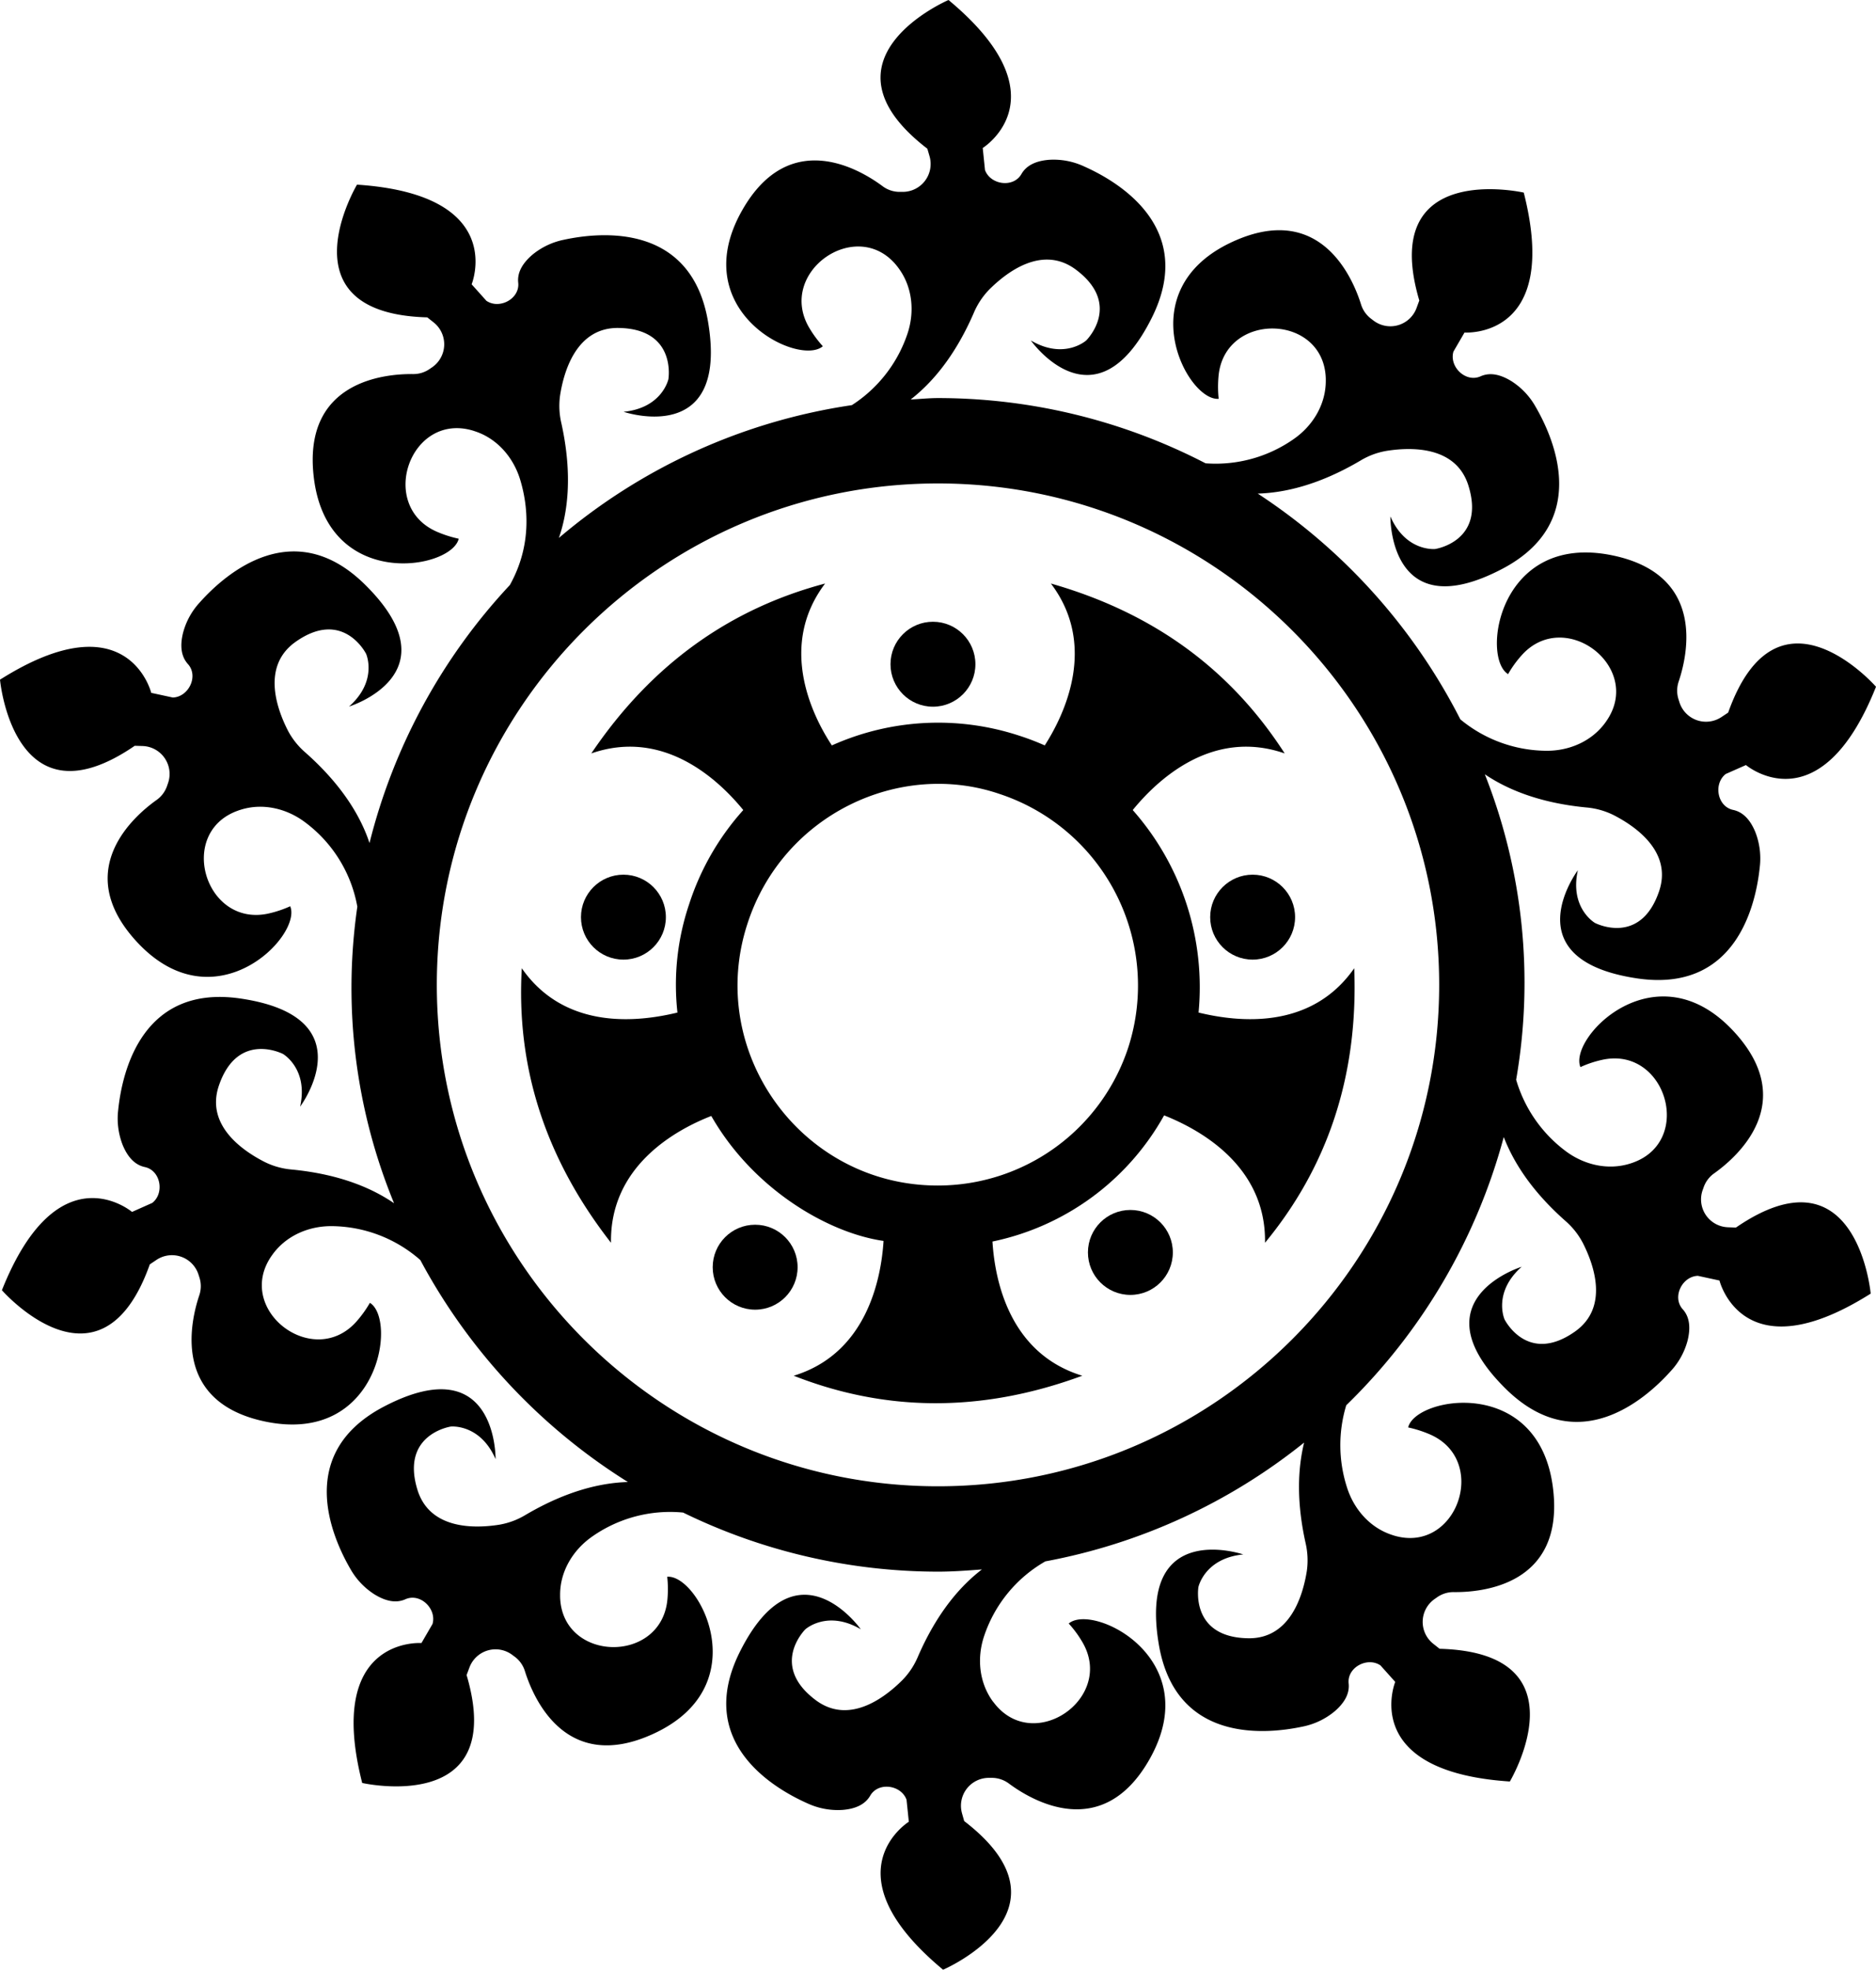
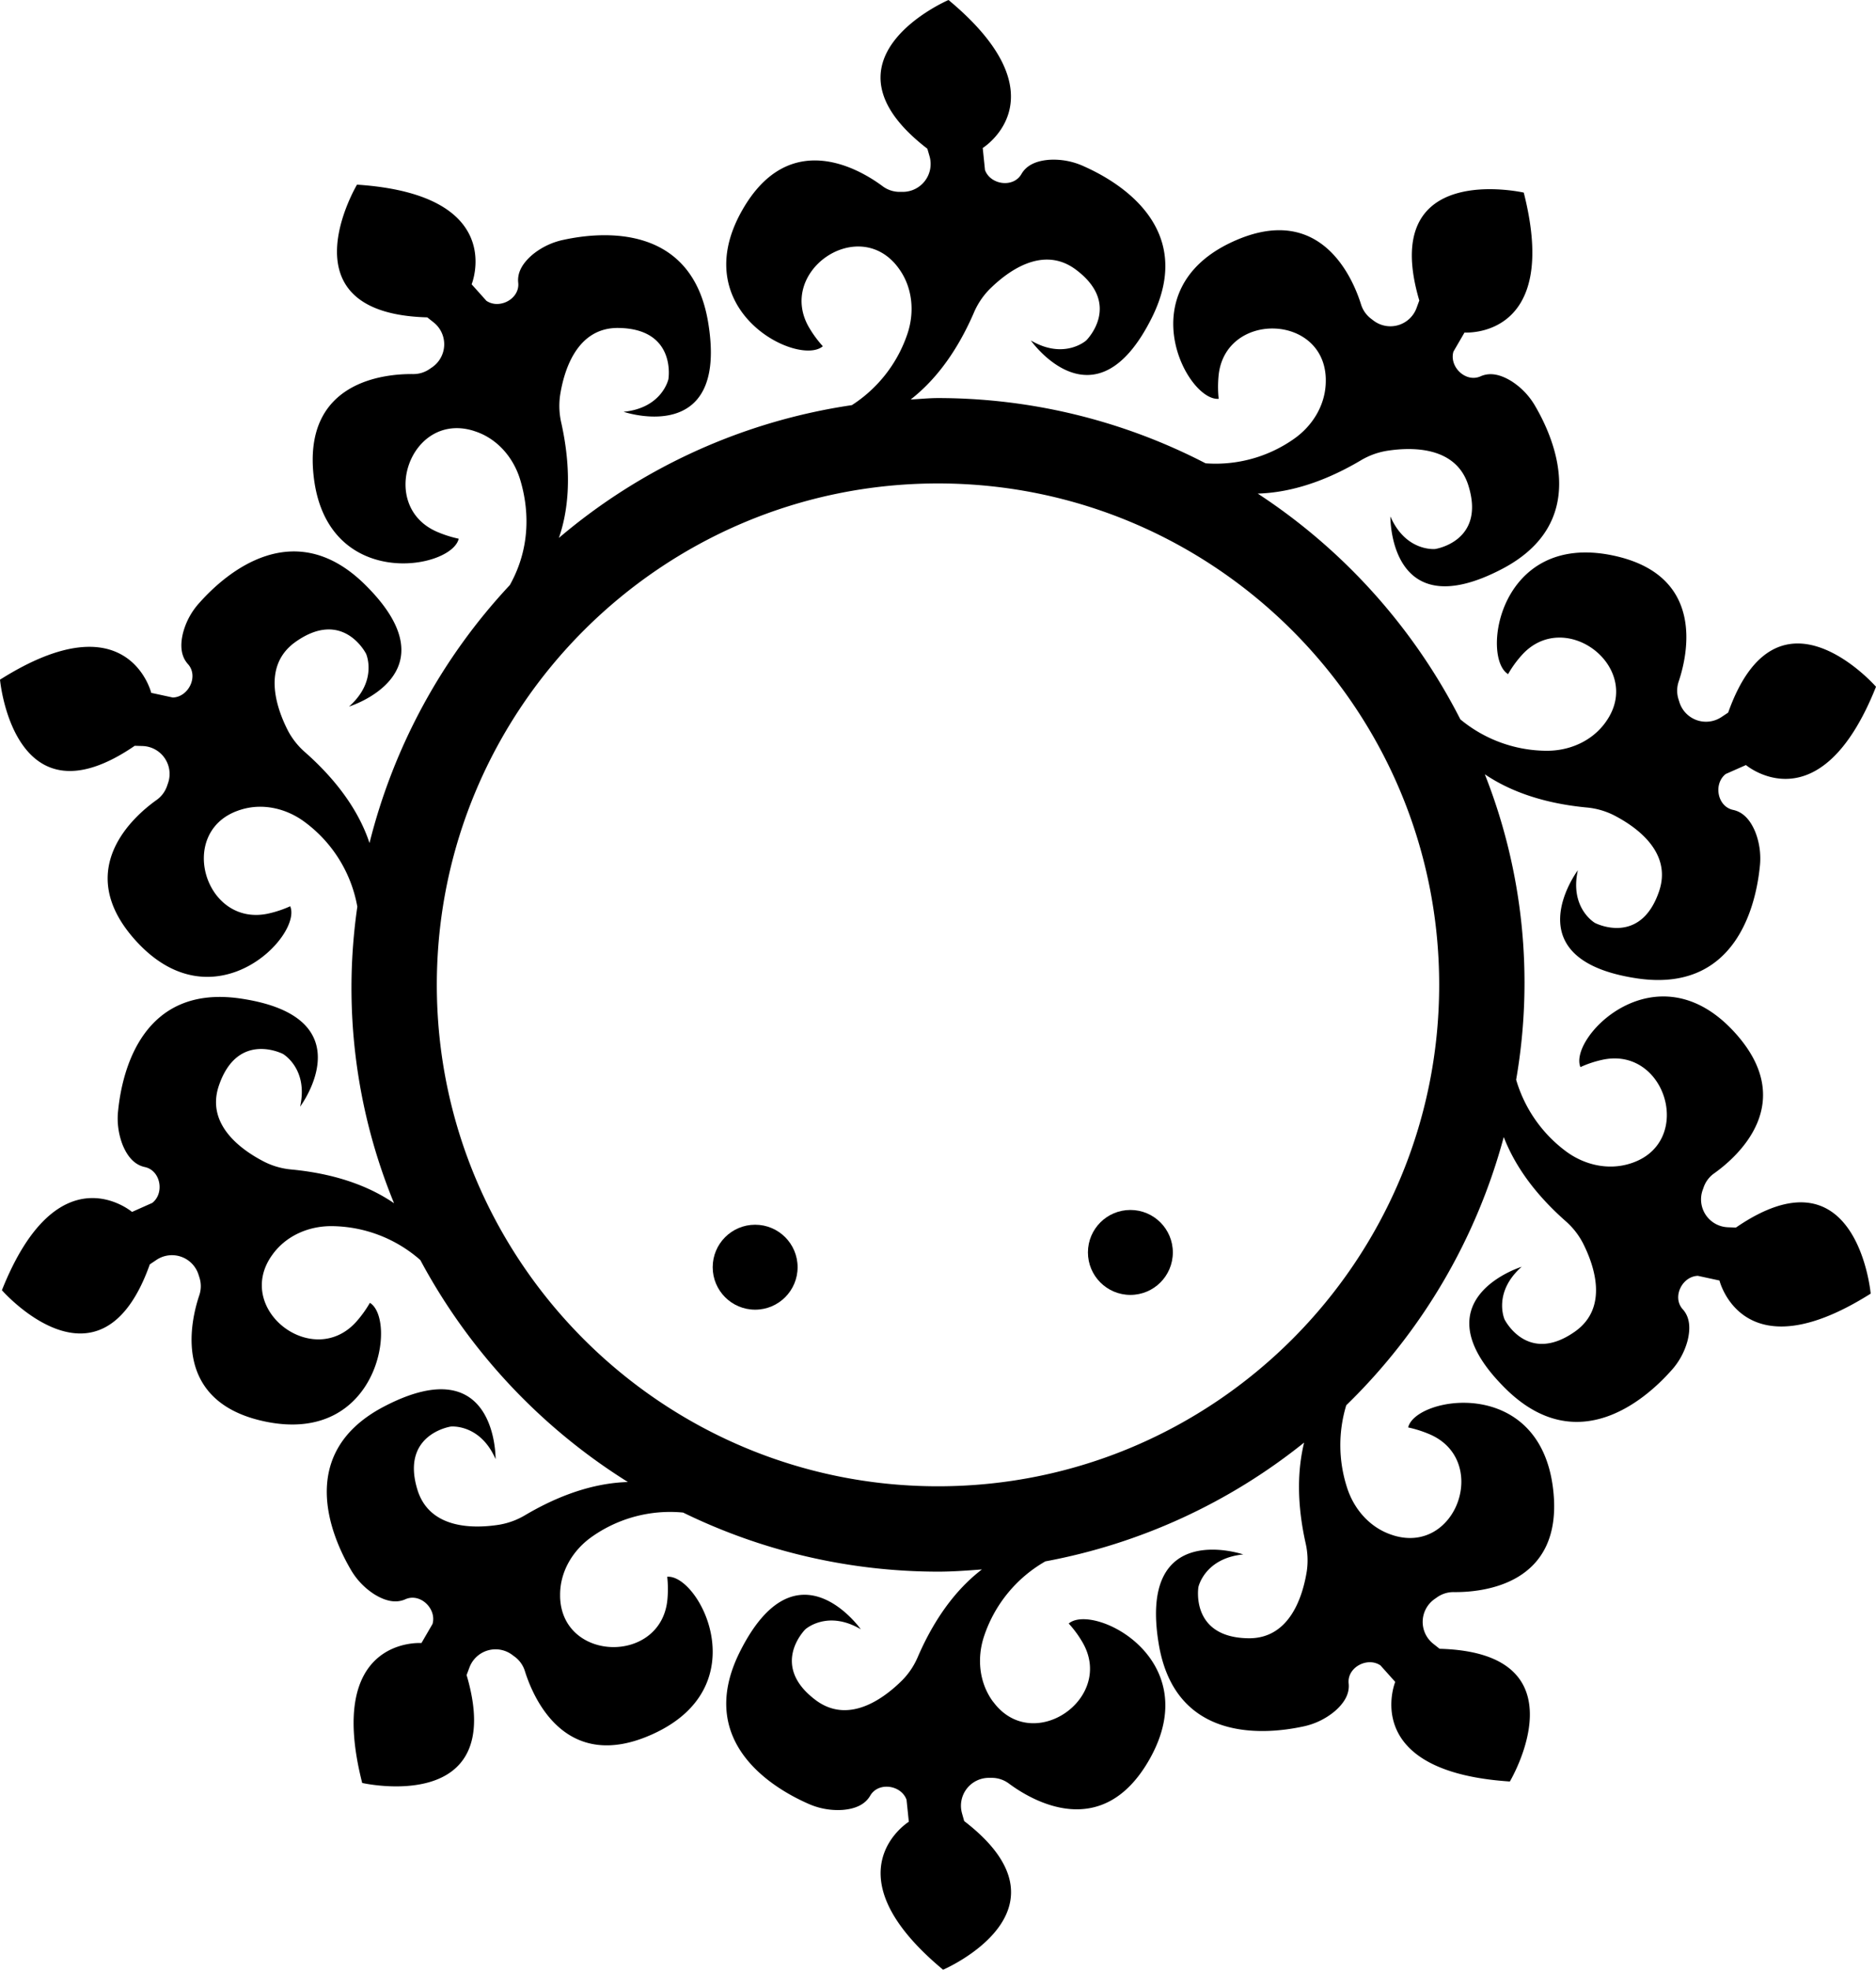
<svg xmlns="http://www.w3.org/2000/svg" id="Circle_Design_Icon-7" data-name="Circle Design  Icon-7" width="891.979" height="936.091" viewBox="0 0 891.979 936.091">
  <path id="Path_14" data-name="Path 14" d="M827.124,584.389l-3.774-.146a13.251,13.251,0,0,1-12.081-17.552l.526-1.463a13.515,13.515,0,0,1,5-6.611c10.765-7.664,40.486-33.436,9.566-67.165-37.122-40.486-79.012,2.721-73.161,16.674a50.782,50.782,0,0,1,9.946-3.364c30.481-7.167,44.347,38.526,14.773,48.852l-.878.293c-10.5,3.393-21.94.79-30.774-5.792a65.1,65.1,0,0,1-23.636-33.992,269.262,269.262,0,0,0-14.89-145.153c9.946,6.728,25.157,13.544,48.267,15.767a36.081,36.081,0,0,1,12.784,3.54c10.472,5.324,28.229,17.464,21.793,36.332-8.951,26.24-30.482,15.007-30.482,15.007s-12.14-6.991-8.132-25.04c0,0-31.739,42.358,28,51.368,47.3,7.108,56.663-35.045,58.506-52.948a34.526,34.526,0,0,0-2.135-16.616c-2.223-5.383-5.558-9.419-10.531-10.473-7.606-1.609-9.449-12.491-3.51-17.084l9.595-4.242s35.162,29.721,61.84-37.21c0,0-46.892-53.591-70.294,12.286l-3.13,2.077a13.251,13.251,0,0,1-20.067-7.079l-.468-1.492a13.514,13.514,0,0,1,.146-8.308c4.212-12.52,13.105-50.841-31.739-59.968-53.825-10.911-62.309,48.677-49.379,56.487a50.537,50.537,0,0,1,6.085-8.542c20.448-23.724,58.506,5.119,40.661,30.832q-.259.383-.527.761c-6.494,8.922-17.289,13.544-28.317,13.369a64.766,64.766,0,0,1-40.6-14.919,280.477,280.477,0,0,0-96.33-107.3c12.023-.351,28.522-3.715,48.765-15.65A35.539,35.539,0,0,1,661,215.277c11.584-1.843,33.085-2.487,38.965,16.586,8.191,26.474-15.826,30.043-15.826,30.043s-13.924,1.463-21.3-15.475c0,0-.79,52.948,52.831,25.1,42.446-22.027,25.245-61.665,16.206-77.228a34.283,34.283,0,0,0-11.5-12.169c-4.973-3.042-10-4.388-14.685-2.282-7.05,3.13-14.977-4.563-12.871-11.76l5.266-9.068s45.927,3.364,28.17-66.492c0,0-69.446-15.8-49.671,51.28l-1.287,3.51a13.252,13.252,0,0,1-20.419,6.085l-1.229-.936a13.515,13.515,0,0,1-4.768-6.816c-3.949-12.579-19.307-48.852-60.9-29.838-49.964,22.788-21.823,76-6.787,74.712a54.73,54.73,0,0,1-.088-10.5c2.574-31.184,50.315-30.247,51.017,1.053v.936c0,11.028-6,21.121-15.007,27.468a64.708,64.708,0,0,1-42.153,11.7,276.849,276.849,0,0,0-127.25-31.008c-4.359,0-8.63.468-12.959.673,9.478-7.372,20.711-19.746,29.984-41.1a36.009,36.009,0,0,1,7.313-11.087c8.308-8.308,25.333-21.472,41.305-9.478,22.174,16.616,4.856,33.612,4.856,33.612s-10.385,9.361-26.328,0c0,0,30.481,43.294,57.511-10.765,21.355-42.768-15.855-64.707-32.3-71.991a34.343,34.343,0,0,0-16.469-3.1c-5.792.439-10.677,2.34-13.222,6.787-3.861,6.7-14.773,5.119-17.318-1.931L469.01,71.324S508.15,47.073,452.745,1c0,0-65.468,28.083-10.063,70.675l1.053,3.627a13.251,13.251,0,0,1-12.959,16.879h-1.55a13.514,13.514,0,0,1-7.869-2.721c-10.619-7.9-44.318-28.17-66.814,11.643-27.03,47.8,27,74.3,38.438,64.444a54.255,54.255,0,0,1-6.26-8.425c-16.235-26.766,22.964-54.088,41.919-29.165l.556.761c6.465,8.922,7.518,20.623,3.978,31.037a64.9,64.9,0,0,1-26.386,33.787,277.551,277.551,0,0,0-139.3,63.1c4.008-11.555,6.728-29.4,1.17-54.557a35.689,35.689,0,0,1-.585-13.281c1.814-11.584,7.869-32.237,27.79-31.944,27.732.41,23.695,24.338,23.695,24.338s-2.9,13.69-21.3,15.5c0,0,50.11,17.084,40.193-42.534-7.84-47.156-50.841-43.031-68.422-39.257a34.3,34.3,0,0,0-15.153,7.167c-4.417,3.8-7.255,8.191-6.728,13.252.848,7.693-8.922,12.842-15.124,8.63l-7.021-7.84s17.406-42.621-54.5-47.36c0,0-36.478,61.2,33.407,63.069l2.955,2.34a13.271,13.271,0,0,1-.527,21.3l-1.287.878a13.485,13.485,0,0,1-7.957,2.428c-13.193-.146-52.392,3.247-47.185,48.706,6.231,54.557,65.526,44.23,68.949,29.545a55.311,55.311,0,0,1-10-3.159c-28.873-12.111-13.222-57.218,16.791-48.209l.878.293C238,209.339,245.723,218.173,249,228.7c3.832,12.432,5.851,31.3-4.856,50.373a278.194,278.194,0,0,0-66.7,122.569c-3.8-11.526-12.169-26.825-30.54-43.06a35.69,35.69,0,0,1-8.279-10.414c-5.324-10.443-12.579-30.716,3.744-42.183,22.642-15.943,33.465,5.763,33.465,5.763s5.7,12.784-8.132,25.04c0,0,50.578-15.621,7.547-58.008-34.08-33.553-66.463-4.973-78.456,8.454a33.911,33.911,0,0,0-8.045,14.685c-1.375,5.675-1.053,10.882,2.369,14.685,5.178,5.734.293,15.65-7.2,15.884L73.658,330.27s-10.97-44.728-71.9-6.26c0,0,6.436,70.938,64.064,31.418l3.8.117A13.272,13.272,0,0,1,81.673,373.1l-.5,1.463a13.515,13.515,0,0,1-5,6.64c-10.765,7.664-40.486,33.436-9.566,67.164,37.122,40.457,78.983-2.75,73.132-16.674a53.228,53.228,0,0,1-9.946,3.364C99.342,442.221,85.476,396.5,115.05,386.2a5.151,5.151,0,0,1,.878-.293c10.473-3.423,21.94-.819,30.774,5.792a64.035,64.035,0,0,1,24.953,40.193,268.855,268.855,0,0,0,17.464,140.94c-9.946-6.816-25.245-13.778-48.706-16.031a35.6,35.6,0,0,1-12.784-3.569C117.157,547.911,99.4,535.8,105.836,516.9c8.951-26.211,30.482-15.007,30.482-15.007s12.14,7.021,8.132,25.04c0,0,31.739-42.358-27.995-51.339-47.3-7.138-56.663,35.045-58.506,52.948a34.571,34.571,0,0,0,2.135,16.616c2.223,5.383,5.558,9.419,10.531,10.472,7.576,1.609,9.449,12.491,3.51,17.054l-9.595,4.271s-35.162-29.75-61.87,37.21c0,0,46.922,53.591,70.324-12.286l3.13-2.106a13.251,13.251,0,0,1,20.067,7.108l.468,1.463a13.514,13.514,0,0,1-.176,8.337c-4.183,12.52-13.105,50.841,31.739,59.968,53.825,10.911,62.309-48.677,49.408-56.487a54.213,54.213,0,0,1-6.085,8.542c-20.448,23.724-58.506-5.119-40.662-30.862l.527-.731c6.494-8.922,17.259-13.544,28.317-13.4a64.621,64.621,0,0,1,41.89,16.118,280.594,280.594,0,0,0,98.7,105.486c-12.052.351-28.463,3.745-48.648,15.621a35.69,35.69,0,0,1-12.432,4.651c-11.584,1.843-33.114,2.486-38.994-16.586-8.132-26.474,15.855-30.043,15.855-30.043s13.924-1.463,21.3,15.475c0,0,.79-52.948-52.831-25.1C142.08,691.367,159.31,731,168.32,746.567a34.3,34.3,0,0,0,11.526,12.169c4.973,3.042,10,4.388,14.685,2.282,7.05-3.13,14.948,4.563,12.871,11.76l-5.266,9.068s-45.927-3.364-28.171,66.492c0,0,69.446,15.8,49.642-51.28l1.316-3.51a13.251,13.251,0,0,1,20.389-6.085l1.258.936a13.424,13.424,0,0,1,4.768,6.816c3.949,12.608,19.278,48.852,60.9,29.838,49.964-22.788,21.823-75.97,6.757-74.712a53.255,53.255,0,0,1,.117,10.5c-2.6,31.213-50.315,30.247-51.046-1.053v-.936c0-11.028,6.026-21.091,15.036-27.468a64.512,64.512,0,0,1,43.44-11.555,276.673,276.673,0,0,0,121.195,28.083c7.05,0,13.983-.526,20.887-1.053-9.566,7.313-21.033,19.775-30.452,41.51a35.624,35.624,0,0,1-7.342,11.058c-8.308,8.308-25.333,21.471-41.276,9.507-22.174-16.645-4.856-33.641-4.856-33.641s10.385-9.361,26.328,0c0,0-30.482-43.265-57.511,10.765-21.384,42.8,15.826,64.737,32.266,72.021a34.413,34.413,0,0,0,16.469,3.072c5.821-.439,10.677-2.34,13.252-6.758,3.861-6.728,14.773-5.119,17.288,1.931l1.082,10.443s-39.14,24.28,16.294,70.324c0,0,65.468-28.054,10.034-70.646l-1.024-3.627a13.252,13.252,0,0,1,12.959-16.908h1.55a13.625,13.625,0,0,1,7.84,2.75c10.619,7.869,44.318,28.17,66.843-11.672,27-47.8-27.03-74.3-38.468-64.415a50.517,50.517,0,0,1,6.26,8.425c16.265,26.766-22.934,54.059-41.89,29.136l-.585-.731c-6.436-8.951-7.518-20.623-3.949-31.067a64.357,64.357,0,0,1,29.048-35.308,277.61,277.61,0,0,0,123.038-56.458c-2.779,11.409-3.92,26.971.7,47.77a36.276,36.276,0,0,1,.585,13.281c-1.843,11.584-7.9,32.266-27.849,31.944-27.7-.41-23.695-24.338-23.695-24.338s2.925-13.69,21.325-15.5c0,0-50.11-17.084-40.193,42.534,7.84,47.185,50.841,43.031,68.422,39.287a34.344,34.344,0,0,0,15.153-7.2c4.417-3.774,7.255-8.191,6.728-13.251-.848-7.693,8.922-12.842,15.124-8.63l7.021,7.84s-17.405,42.621,54.5,47.331c0,0,36.478-61.2-33.407-63.069l-2.955-2.34a13.252,13.252,0,0,1,.527-21.267l1.287-.907a13.516,13.516,0,0,1,7.957-2.428c13.193.146,52.392-3.218,47.185-48.706-6.231-54.557-65.526-44.23-68.949-29.545a55.316,55.316,0,0,1,10,3.159c28.873,12.111,13.222,57.219-16.791,48.209q-.441-.141-.878-.293c-10.473-3.393-18.2-12.228-21.472-22.759a65.263,65.263,0,0,1-.293-38.848,278.721,278.721,0,0,0,74.887-127.484c4.3,11.116,12.549,25.04,29.311,39.872a35.857,35.857,0,0,1,8.249,10.385c5.353,10.473,12.579,30.716-3.715,42.212-22.671,15.943-33.465-5.792-33.465-5.792s-5.7-12.754,8.132-25.011c0,0-50.578,15.592-7.547,58.008,34.08,33.553,66.462,4.944,78.456-8.454a34.013,34.013,0,0,0,8.044-14.714c1.346-5.646,1.053-10.882-2.37-14.656-5.178-5.763-.292-15.65,7.2-15.884l10.268,2.223s10.97,44.7,71.9,6.231C891.217,615.778,884.781,544.84,827.124,584.389Zm-379.41,122.95c-131.345,0-238.265-106.89-238.265-238.293s106.89-238.294,238.294-238.294,238.294,106.89,238.294,238.294S579.147,707.339,447.743,707.339Z" transform="translate(-1.754 -1)" />
-   <path id="Path_15" data-name="Path 15" d="M332.338,214.372a127.081,127.081,0,0,0-31.3-96.242c11.7-14.334,37.736-38.906,72.255-26.913C348.427,52.6,312.446,24.814,262.131,10.48c21.94,28.96,7.021,61.431-2.925,76.935a119.638,119.638,0,0,0-12.286-4.68,123.506,123.506,0,0,0-88.929,4.68c-10.239-15.5-25.157-47.975-3.218-76.935C110.6,22.181,72.865,47.924,43.612,91.218c34.518-11.994,60.553,12.579,72.255,26.913a123.753,123.753,0,0,0-25.743,44.757,119.609,119.609,0,0,0-5.558,51.485c-18.137,4.388-53.24,8.776-74.01-21.062C7.924,238.945,20.8,282.531,52.973,323.778c-.585-36.273,30.423-53.533,47.682-60.261,19.892,34.811,55.58,55.61,81.908,59.383-1.17,18.429-8.191,53.533-42.709,64.064,42.417,16.674,88.051,18.137,137.2,0-34.518-10.531-41.539-45.049-42.709-63.771a121.714,121.714,0,0,0,81.616-59.968c16.967,6.728,48.56,23.987,47.975,60.553,28.96-35.1,44.464-78.1,42.417-130.468-20.77,29.838-55.873,25.45-74.01,21.062ZM298.99,230.754a95.277,95.277,0,0,1-90.684,65.819c-64.8,0-110.488-63.6-90.391-124.617,16.879-51.778,72.459-77.754,119.937-61.431A95.9,95.9,0,0,1,298.99,230.754Z" transform="translate(237.537 266.837)" />
-   <ellipse id="Ellipse_1" data-name="Ellipse 1" cx="20.184" cy="20.184" rx="20.184" ry="20.184" transform="translate(423.406 295.483)" />
-   <ellipse id="Ellipse_2" data-name="Ellipse 2" cx="20.184" cy="20.184" rx="20.184" ry="20.184" transform="translate(276.235 415.683)" />
-   <ellipse id="Ellipse_3" data-name="Ellipse 3" cx="20.184" cy="20.184" rx="20.184" ry="20.184" transform="translate(575.404 415.683)" />
  <ellipse id="Ellipse_4" data-name="Ellipse 4" cx="20.184" cy="20.184" rx="20.184" ry="20.184" transform="translate(517.279 575.023)" />
  <ellipse id="Ellipse_5" data-name="Ellipse 5" cx="20.184" cy="20.184" rx="20.184" ry="20.184" transform="translate(338.865 582.044)" />
</svg>